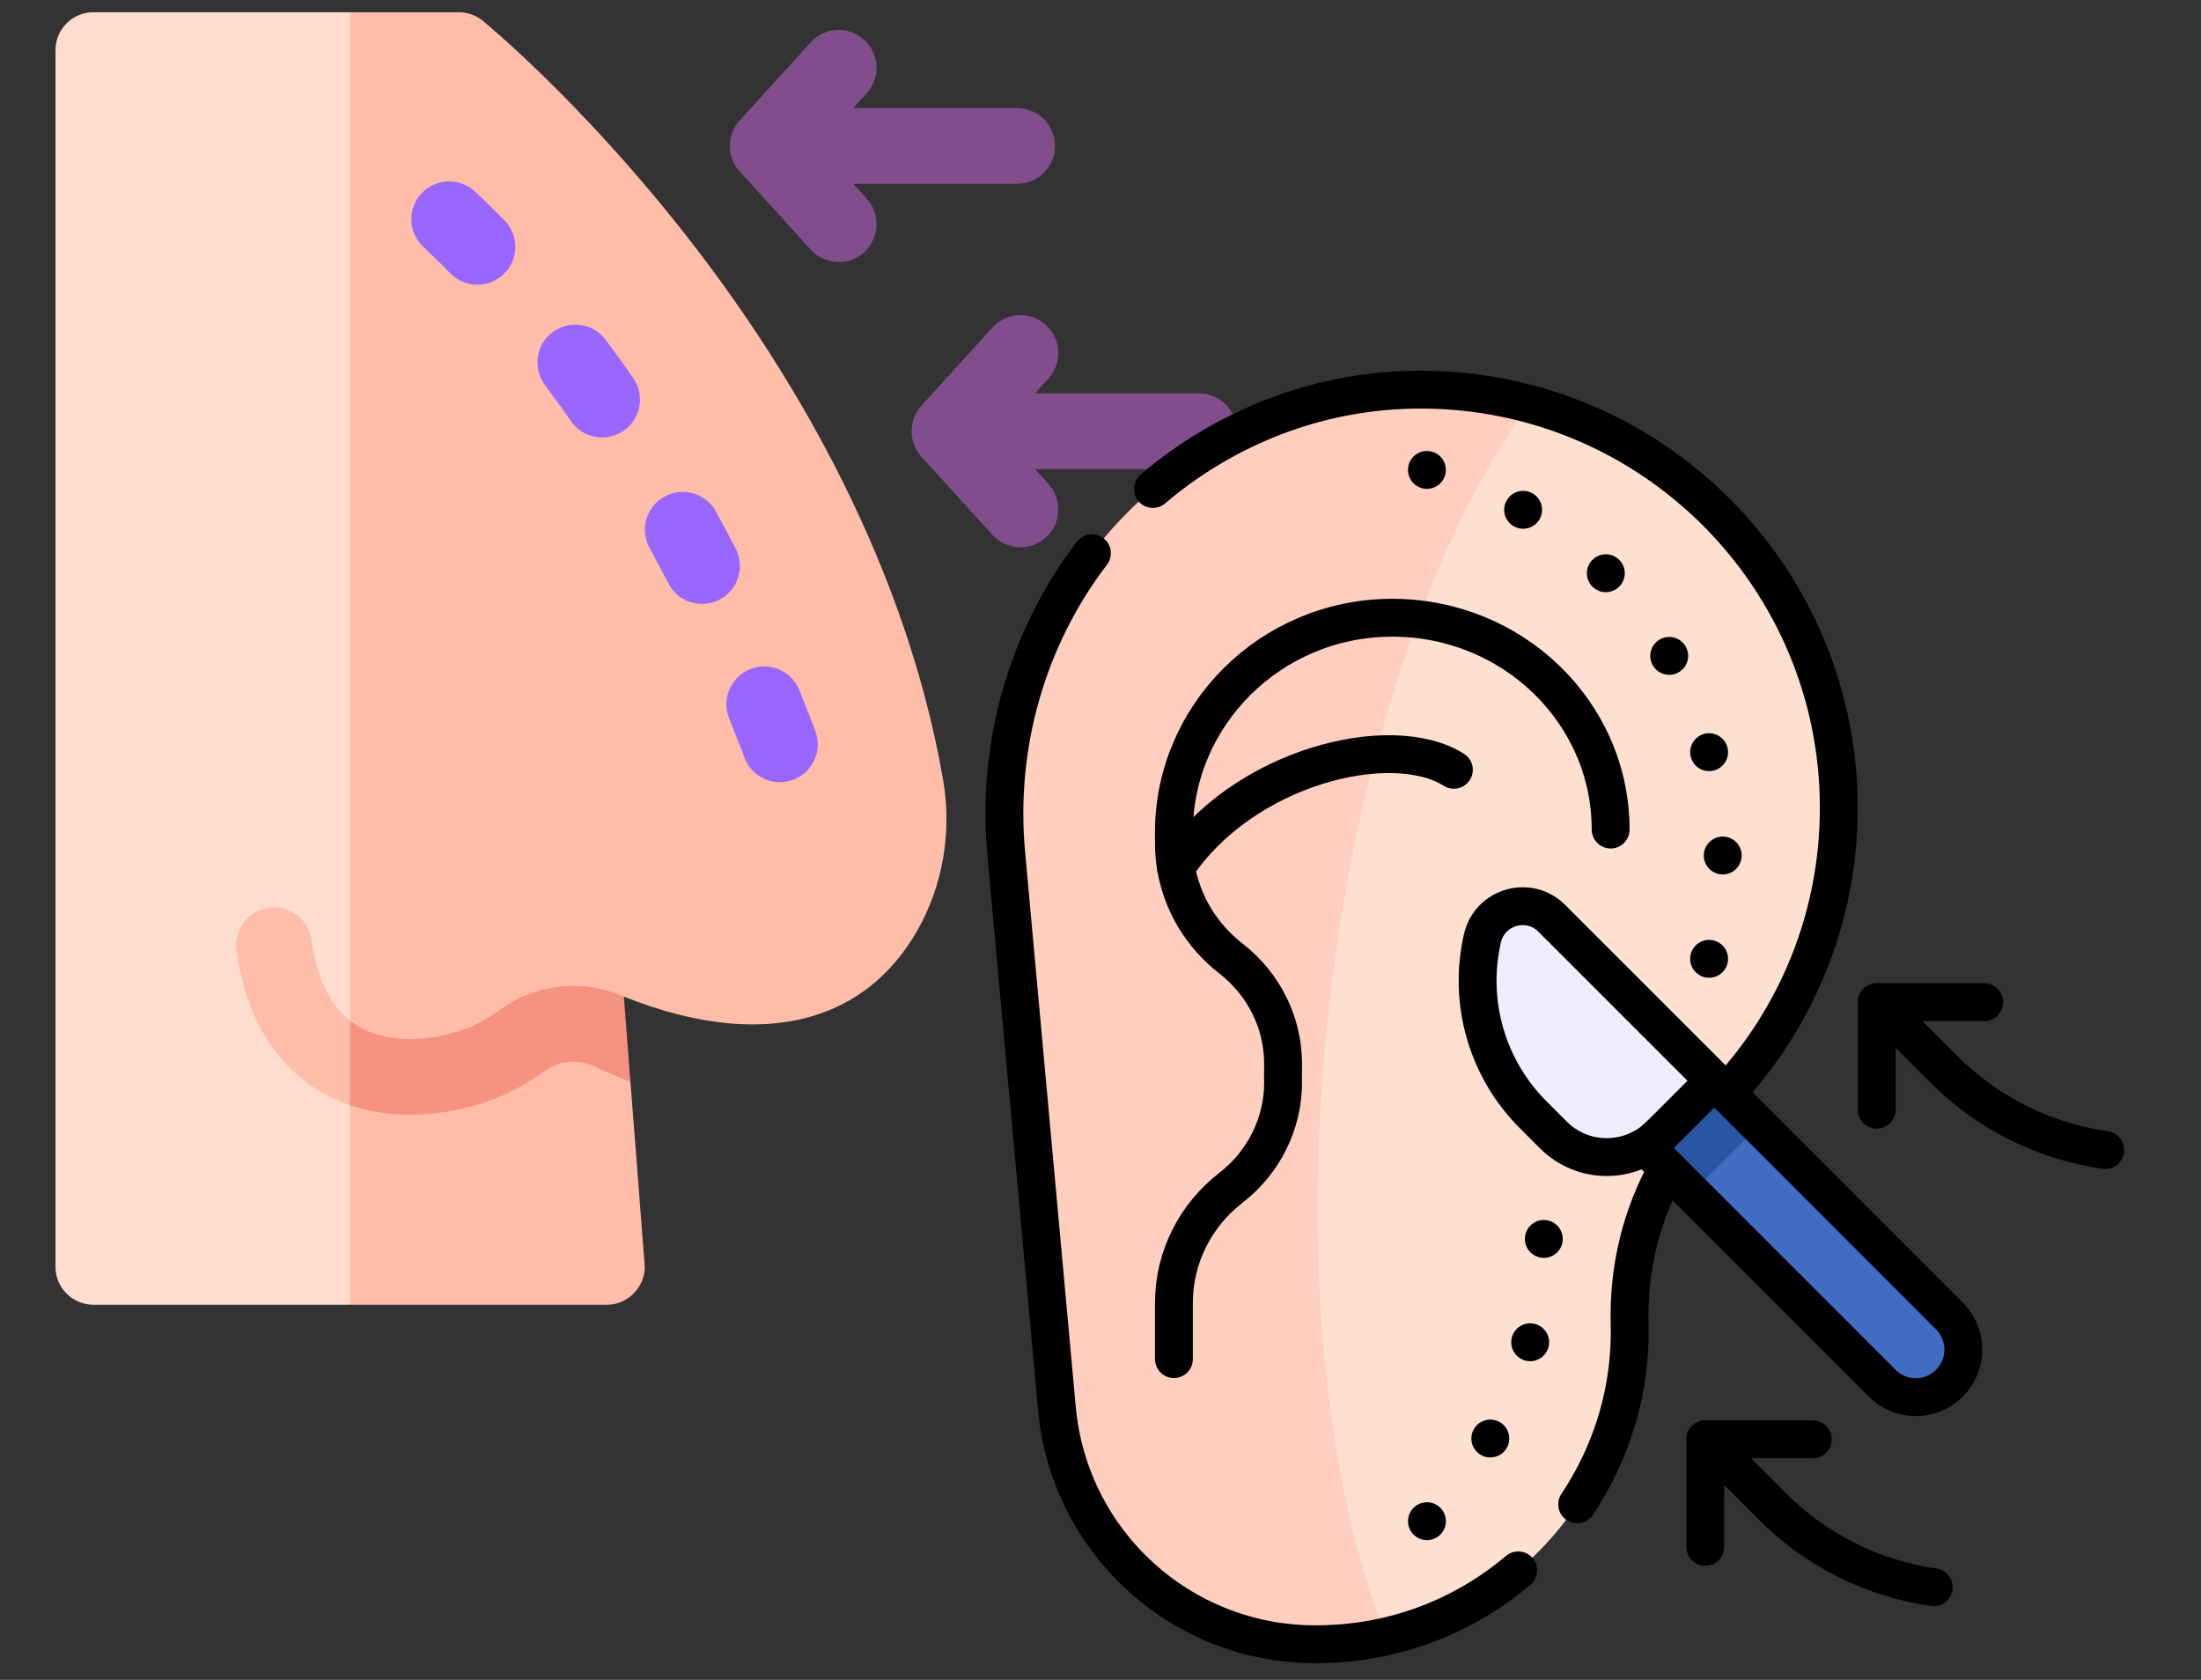
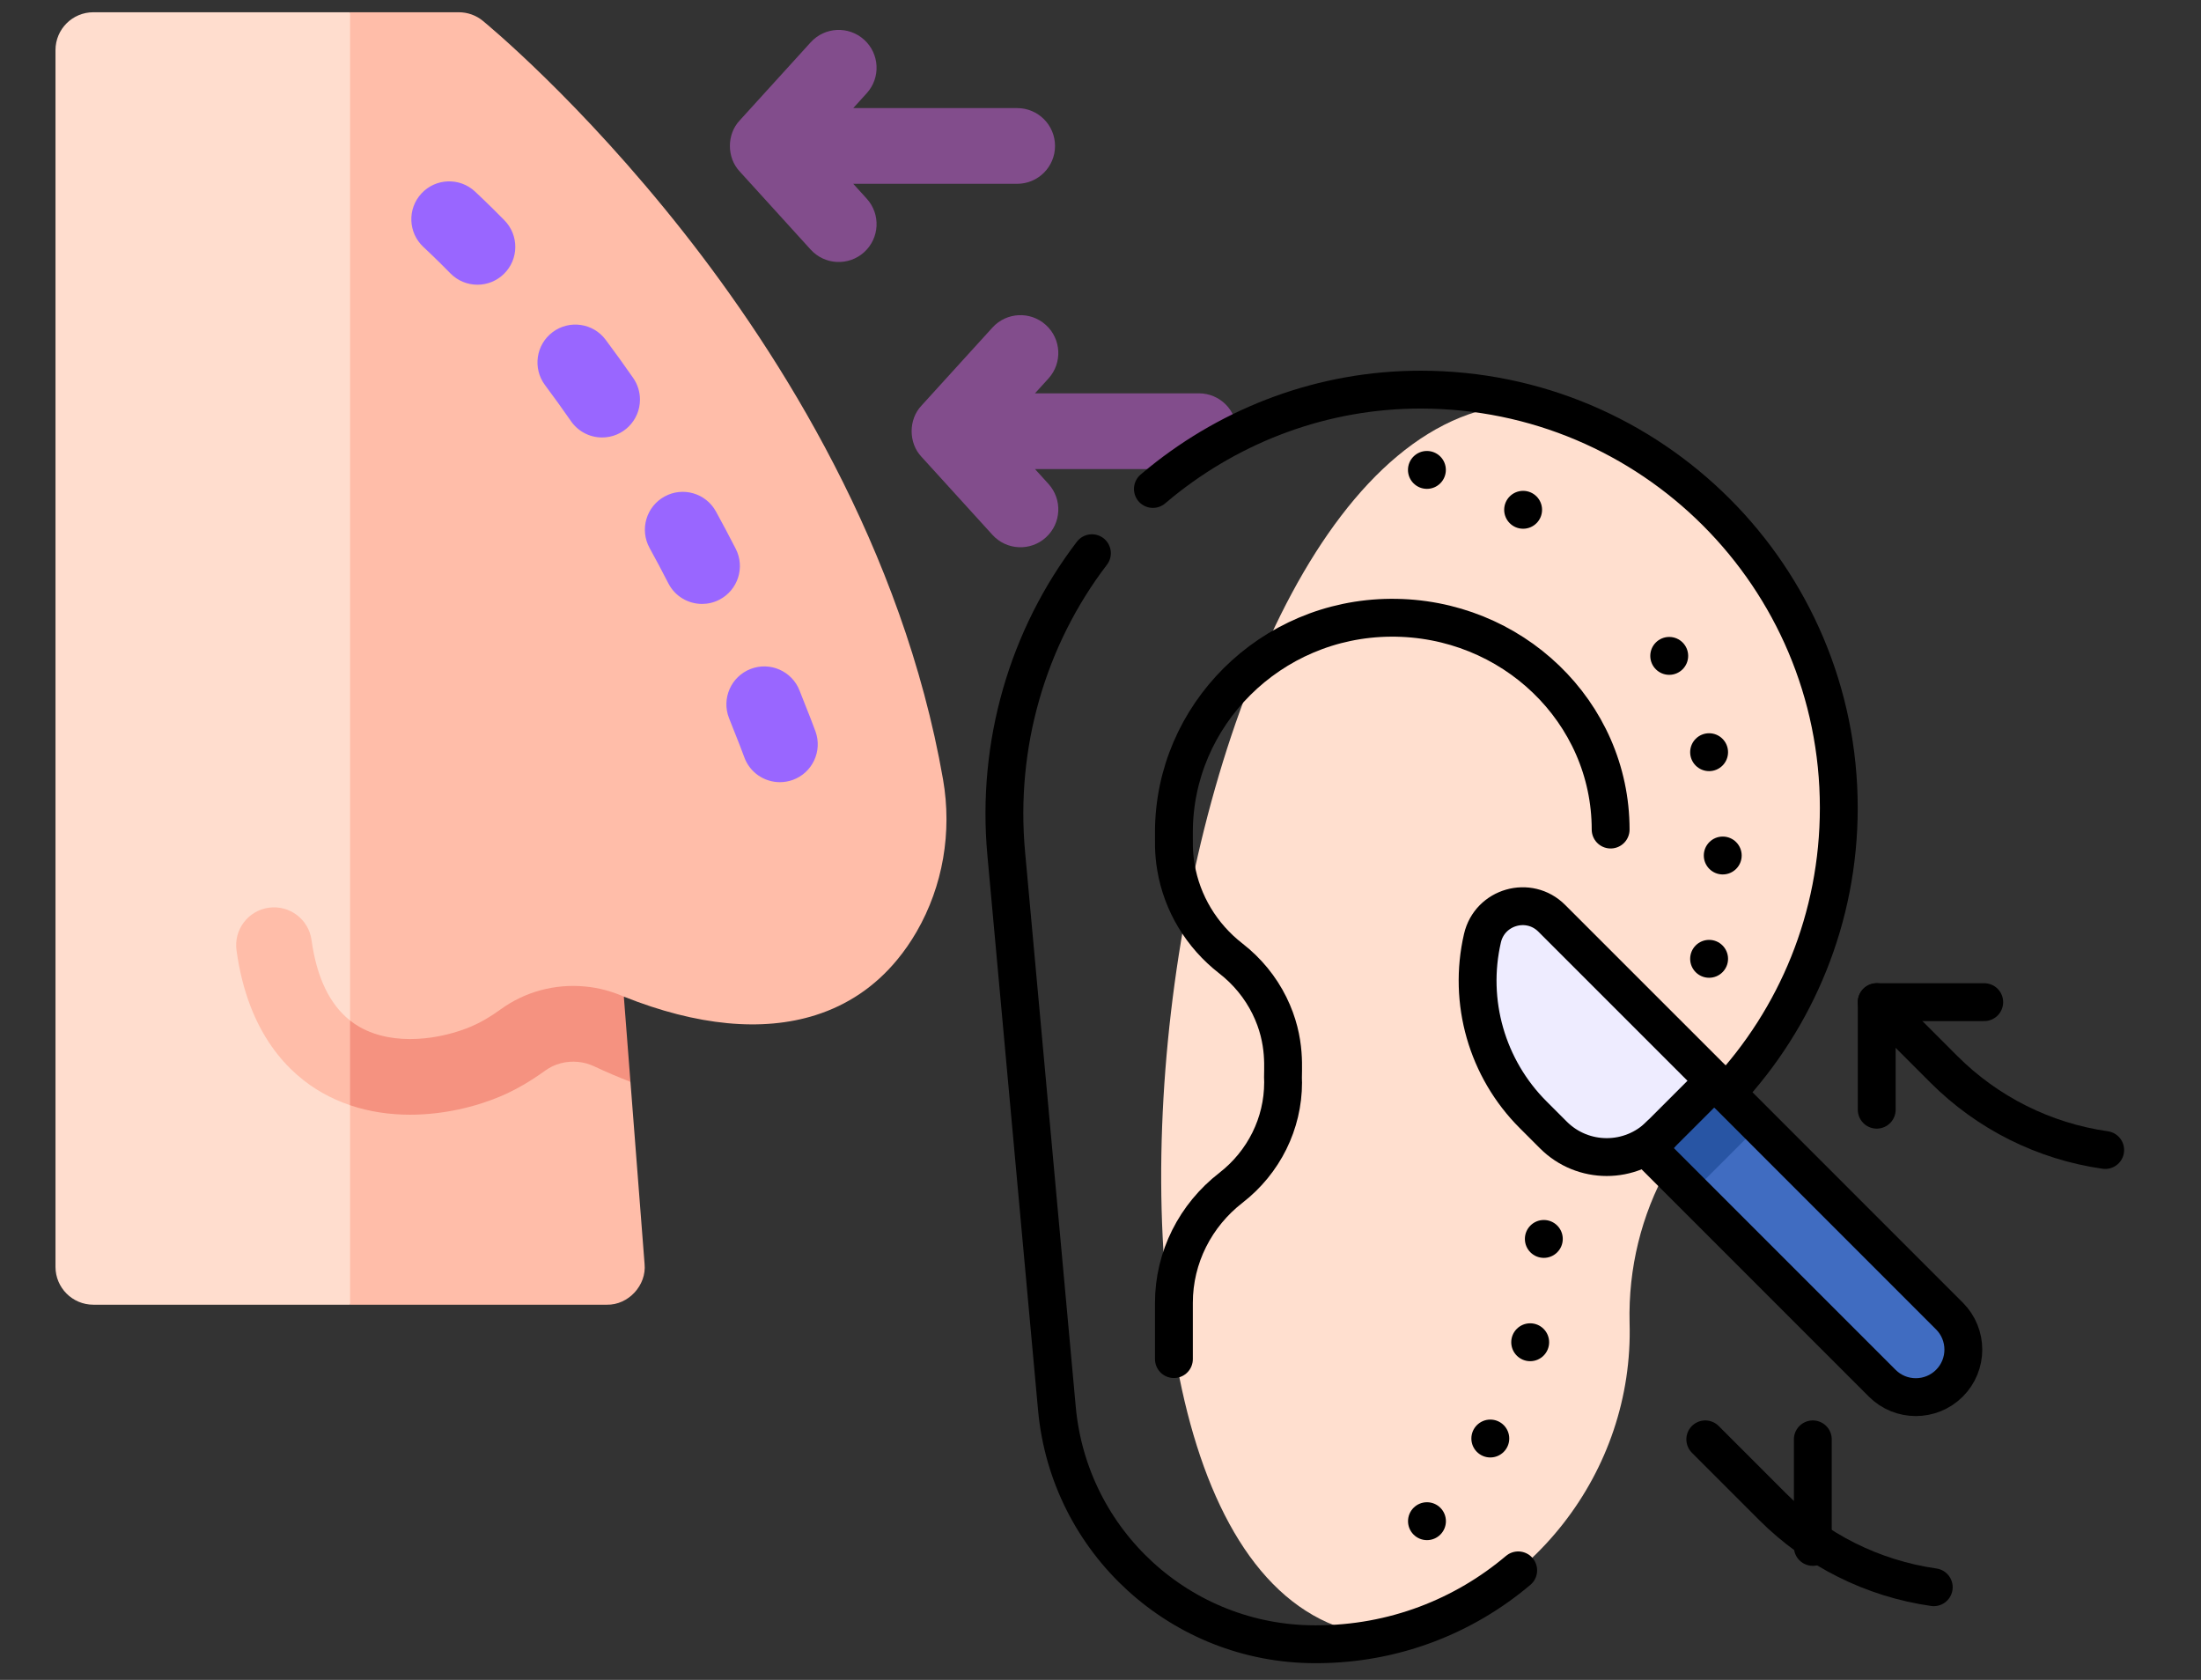
<svg xmlns="http://www.w3.org/2000/svg" width="76" height="58" viewBox="0 0 76 58" fill="none">
  <rect x="0" y="0" width="76" height="58" fill="#333333" stroke="none" />
  <g clip-path="url(#clip0_1_603)">
    <path d="M12.088 0.423L19.048 21.065L12.088 45.046H3.223C2.502 45.046 1.916 44.461 1.916 43.739V1.73C1.916 1.008 2.502 0.423 3.223 0.423L12.088 0.423Z" fill="#FFDDCE" />
    <path d="M29.462 6.346H35.123C35.845 6.346 36.43 5.761 36.43 5.039C36.43 4.317 35.845 3.732 35.123 3.732H29.462L29.928 3.219C30.414 2.685 30.374 1.858 29.84 1.373C29.305 0.887 28.479 0.926 27.993 1.461L25.54 4.16C25.091 4.638 25.091 5.44 25.54 5.918L27.993 8.618C28.48 9.153 29.307 9.19 29.84 8.706C30.374 8.22 30.414 7.393 29.928 6.859L29.462 6.346Z" fill="#824D8C" />
    <path d="M41.398 13.58H35.738L36.203 13.068C36.689 12.534 36.65 11.707 36.115 11.221C35.581 10.735 34.754 10.775 34.269 11.309L31.815 14.008C31.366 14.486 31.366 15.289 31.815 15.767L34.269 18.466C34.755 19.002 35.583 19.039 36.115 18.554C36.65 18.069 36.689 17.242 36.203 16.707L35.738 16.195H41.398C42.12 16.195 42.706 15.61 42.706 14.888C42.706 14.165 42.12 13.58 41.398 13.58Z" fill="#824D8C" />
    <path d="M31.654 32.162C31.449 32.517 31.224 32.842 30.978 33.138C30.218 34.06 29.266 34.699 28.159 35.049C26.332 35.627 24.078 35.422 21.541 34.409L20.497 35.585L21.769 37.35L22.257 43.638C22.331 44.375 21.694 45.063 20.954 45.046H12.088V0.423H15.842C16.143 0.423 16.435 0.526 16.669 0.717C16.804 0.828 20.028 3.479 23.609 8.025C26.925 12.236 31.171 18.93 32.563 26.91C32.88 28.731 32.557 30.596 31.654 32.162Z" fill="#FFBDA9" />
    <path d="M12.089 35.234L13.924 36.979L12.089 38.159C11.761 38.048 11.44 37.907 11.13 37.731C9.999 37.09 8.567 35.714 8.167 32.813C8.068 32.097 8.568 31.438 9.283 31.339C9.998 31.241 10.659 31.74 10.757 32.456C10.935 33.745 11.382 34.677 12.089 35.234Z" fill="#FFBDA9" />
    <path d="M21.769 37.35C21.36 37.194 20.944 37.017 20.52 36.817C20.341 36.733 20.152 36.681 19.959 36.663C19.549 36.623 19.148 36.73 18.823 36.965C18.307 37.339 17.791 37.636 17.291 37.848C16.419 38.218 15.311 38.486 14.161 38.486C13.471 38.486 12.767 38.389 12.088 38.159V35.234C12.193 35.318 12.303 35.392 12.42 35.458C13.621 36.14 15.246 35.875 16.272 35.44C16.591 35.305 16.933 35.106 17.288 34.848C18.131 34.237 19.168 33.958 20.211 34.06C20.667 34.103 21.115 34.221 21.541 34.409L21.769 37.35Z" fill="#F59280" />
    <path d="M26.929 27.005C26.394 27.005 25.891 26.674 25.699 26.141C25.611 25.895 25.477 25.56 25.359 25.264C25.291 25.093 25.226 24.93 25.171 24.789C24.91 24.116 25.244 23.358 25.917 23.097C26.59 22.836 27.348 23.17 27.609 23.843C27.661 23.977 27.723 24.133 27.787 24.295C27.919 24.625 28.055 24.967 28.159 25.254C28.404 25.933 28.052 26.683 27.373 26.928C27.226 26.98 27.076 27.005 26.929 27.005Z" fill="#9966FF" />
    <path d="M20.791 15.104C20.333 15.104 19.93 14.869 19.696 14.512C19.411 14.103 19.116 13.694 18.819 13.296C18.387 12.717 18.505 11.898 19.084 11.466C19.662 11.034 20.482 11.153 20.913 11.731C21.236 12.162 21.555 12.606 21.864 13.05C22.016 13.269 22.098 13.53 22.098 13.796C22.098 14.518 21.513 15.104 20.791 15.104Z" fill="#9966FF" />
    <path d="M16.486 9.83C16.146 9.83 15.807 9.699 15.551 9.437C15.073 8.948 14.625 8.531 14.62 8.527C14.092 8.035 14.061 7.208 14.553 6.679C15.044 6.15 15.872 6.12 16.401 6.612C16.421 6.63 16.899 7.076 17.42 7.609C17.925 8.125 17.916 8.953 17.4 9.457C17.145 9.706 16.816 9.83 16.486 9.83Z" fill="#9966FF" />
    <path d="M24.242 20.851C23.767 20.851 23.309 20.591 23.078 20.14C22.866 19.726 22.648 19.315 22.429 18.918C22.082 18.285 22.313 17.491 22.946 17.143C23.578 16.795 24.373 17.026 24.721 17.659C24.951 18.078 25.181 18.511 25.404 18.946C25.734 19.588 25.48 20.376 24.838 20.706C24.647 20.804 24.443 20.851 24.242 20.851Z" fill="#9966FF" />
  </g>
  <g clip-path="url(#clip1_1_603)">
    <path d="M56.269 45.672C56.223 43.789 56.676 41.949 57.575 40.338C58.085 39.299 58.748 38.413 59.614 37.736C62.02 35.157 63.492 31.696 63.492 27.891C63.492 21.213 58.958 15.595 52.8 13.945C39.59 13.945 34.682 55.763 47.851 56.501C52.834 55.373 56.42 50.821 56.269 45.672Z" fill="#FFDFCF" />
-     <path d="M45.845 35.177C46.784 26.266 49.452 18.559 52.8 13.944C51.605 13.624 50.349 13.452 49.053 13.452C45.677 13.452 42.563 14.652 40.097 16.642C36.272 19.729 34.296 24.564 34.744 29.46L36.495 48.631C36.917 53.241 40.782 56.769 45.411 56.769C45.423 56.769 45.433 56.769 45.445 56.769C46.274 56.769 47.079 56.675 47.85 56.501C45.805 51.283 44.958 43.594 45.845 35.177Z" fill="#FFCEBF" />
-     <path d="M62.596 49.695H58.883V53.408" stroke="black" stroke-width="1.307" stroke-linecap="round" stroke-linejoin="round" />
+     <path d="M62.596 49.695V53.408" stroke="black" stroke-width="1.307" stroke-linecap="round" stroke-linejoin="round" />
    <path d="M58.883 49.695L61.203 52.016C62.709 53.522 64.663 54.499 66.772 54.8" stroke="black" stroke-width="1.307" stroke-linecap="round" stroke-linejoin="round" />
    <path d="M68.515 34.6H64.803V38.313" stroke="black" stroke-width="1.307" stroke-linecap="round" stroke-linejoin="round" />
    <path d="M64.803 34.6L67.123 36.92C68.629 38.427 70.583 39.404 72.692 39.705" stroke="black" stroke-width="1.307" stroke-linecap="round" stroke-linejoin="round" />
    <path d="M59.193 37.314C57.498 36.161 54.807 37.758 56.061 38.823L58.419 41.182C59.554 41.951 61.83 40.697 60.74 38.861C60.045 38.166 59.486 37.607 59.193 37.314Z" fill="#2855A4" />
    <path d="M67.312 45.436C66.697 44.82 63 41.123 60.739 38.861L58.418 41.182L64.993 47.757C65.633 48.397 66.672 48.397 67.312 47.757C67.954 47.116 67.954 46.076 67.312 45.436Z" fill="#406CC1" />
    <path d="M59.192 37.314L57.321 39.186C56.304 40.203 54.655 40.203 53.638 39.186L52.937 38.485C51.343 36.891 50.682 34.587 51.189 32.391C51.441 31.301 52.794 30.916 53.582 31.705L59.192 37.314Z" fill="#EEECFF" />
    <path d="M57.321 39.186C56.304 40.203 54.655 40.203 53.638 39.186L52.937 38.485C51.343 36.891 50.682 34.587 51.189 32.391C51.441 31.301 52.794 30.916 53.582 31.705L59.192 37.314" stroke="black" stroke-width="1.307" stroke-miterlimit="10" stroke-linecap="round" stroke-linejoin="round" />
    <path d="M67.313 45.436C67.954 46.076 67.954 47.116 67.313 47.757C66.672 48.397 65.633 48.397 64.993 47.757C63.169 45.933 57.78 40.544 56.871 39.635C57.371 39.135 58.408 38.098 59.192 37.314C60.439 38.561 66.508 44.631 67.313 45.436Z" stroke="black" stroke-width="1.307" stroke-miterlimit="10" stroke-linecap="round" stroke-linejoin="round" />
    <path d="M55.615 28.641C55.615 24.584 52.209 21.298 48.018 21.328C43.861 21.358 40.535 24.701 40.535 28.733C40.542 29.005 40.509 29.383 40.605 29.944C40.812 31.175 41.483 32.302 42.503 33.093C43.072 33.535 43.523 34.091 43.831 34.712C44.452 35.968 44.273 36.985 44.305 37.373C44.305 38.788 43.642 40.126 42.503 41.01C41.285 41.954 40.535 43.401 40.535 44.981V46.924" stroke="black" stroke-width="1.307" stroke-linecap="round" stroke-linejoin="round" />
-     <path d="M54.459 51.939C55.665 50.134 56.337 47.962 56.27 45.672C56.223 43.789 56.676 41.949 57.575 40.338" stroke="black" stroke-width="1.307" stroke-linecap="round" stroke-linejoin="round" />
    <path d="M39.809 16.882C39.904 16.801 40 16.721 40.098 16.642C42.564 14.652 45.679 13.452 49.054 13.452C57.028 13.452 63.493 19.917 63.493 27.891C63.493 31.696 62.021 35.157 59.615 37.736" stroke="black" stroke-width="1.307" stroke-linecap="round" stroke-linejoin="round" />
    <path d="M37.704 19.1C35.474 22.017 34.402 25.721 34.744 29.46L36.495 48.631C36.917 53.241 40.782 56.769 45.411 56.769C45.423 56.769 45.433 56.769 45.445 56.769C48.128 56.769 50.553 55.8 52.423 54.218" stroke="black" stroke-width="1.307" stroke-linecap="round" stroke-linejoin="round" />
-     <path d="M40.605 29.944C42.923 26.465 48.042 25.213 50.202 26.578" stroke="black" stroke-width="1.307" stroke-linecap="round" stroke-linejoin="round" />
    <circle cx="49.273" cy="52.52" r="0.654" fill="black" />
    <circle cx="51.46" cy="49.666" r="0.654" fill="black" />
    <circle cx="52.837" cy="46.342" r="0.654" fill="black" />
    <circle cx="53.308" cy="42.775" r="0.654" fill="black" />
    <circle cx="59.015" cy="33.104" r="0.654" fill="black" />
    <circle cx="59.486" cy="29.537" r="0.654" fill="black" />
    <circle cx="59.015" cy="25.97" r="0.654" fill="black" />
    <circle cx="57.638" cy="22.645" r="0.654" fill="black" />
-     <circle cx="55.449" cy="19.791" r="0.654" fill="black" />
    <circle cx="52.593" cy="17.601" r="0.654" fill="black" />
    <circle cx="49.271" cy="16.224" r="0.654" fill="black" />
  </g>
  <defs>
    <clipPath id="clip0_1_603">
      <rect width="44.624" height="44.624" fill="white" transform="translate(0 0.423)" />
    </clipPath>
    <clipPath id="clip1_1_603">
      <rect width="44.624" height="44.624" fill="white" transform="translate(31.377 12.799)" />
    </clipPath>
  </defs>
</svg>